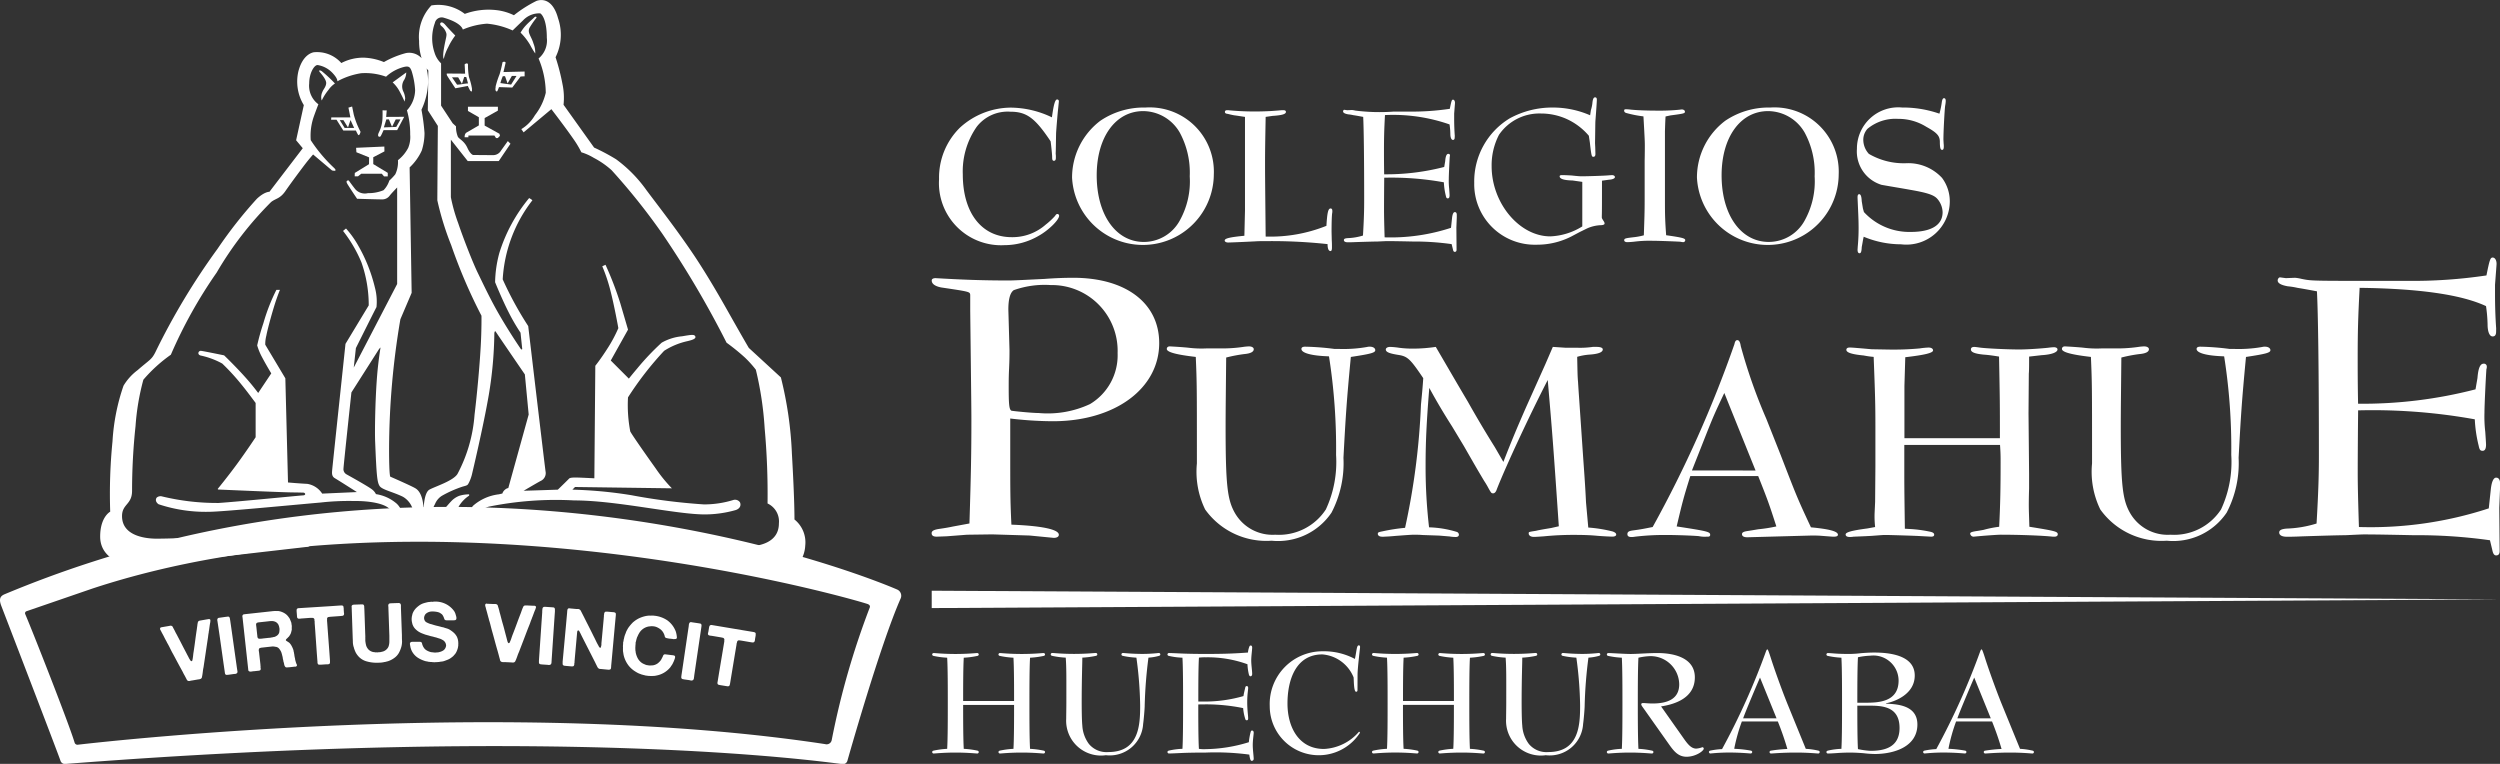
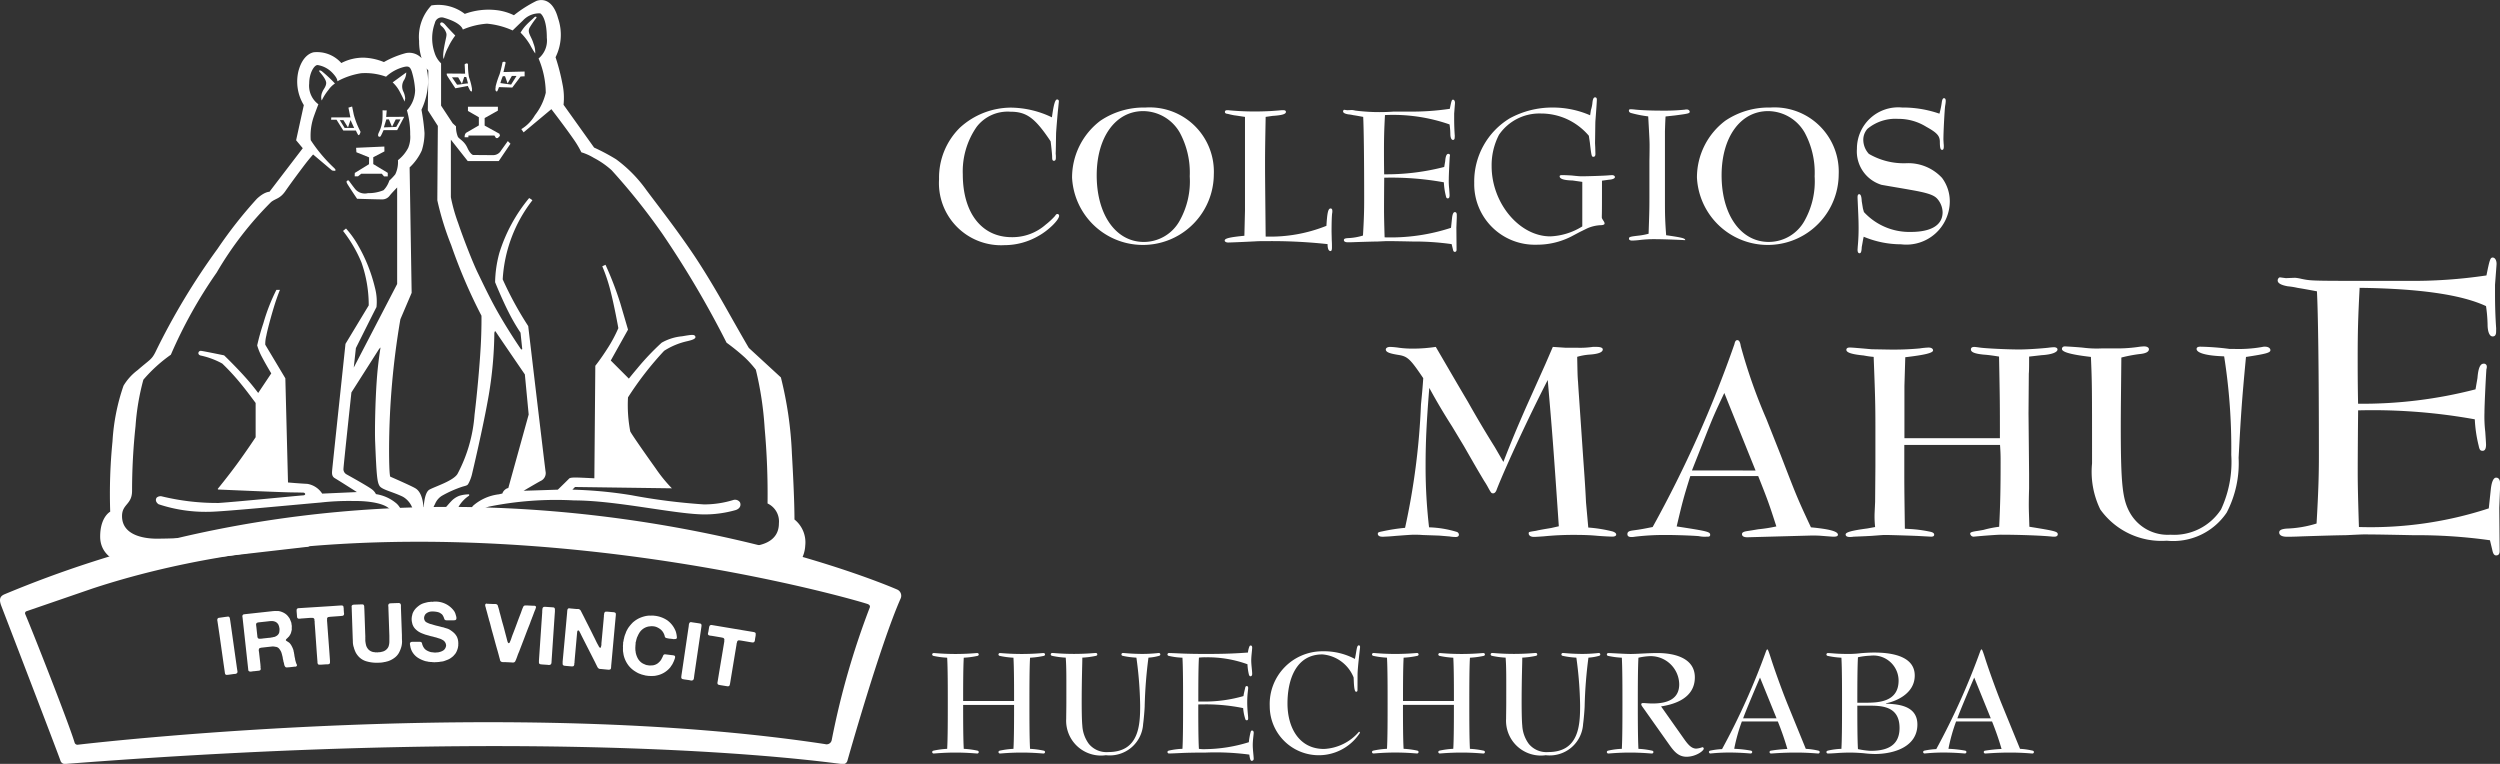
<svg xmlns="http://www.w3.org/2000/svg" id="Capa_1" data-name="Capa 1" viewBox="0 0 144 44">
  <rect x="0" y="0" width="144" height="44" fill="#333333" stroke="none" />
  <defs>
    <style>.cls-1,.cls-2{fill:#fff;}.cls-2{fill-rule:evenodd;}</style>
  </defs>
  <title>Huechuraba_blanco</title>
  <path class="cls-1" d="M60.516,8.14c-.9-1.351-1.385-1.706-2.325-1.706a2.248,2.248,0,0,0-1.934.871,4.486,4.486,0,0,0-.8,2.737c0,2.222,1.088,3.619,2.816,3.619a2.89,2.89,0,0,0,1.957-.721,4.128,4.128,0,0,0,.539-.5c.057-.091.091-.114.137-.114a.1.1,0,0,1,.1.1c0,.241-.619.848-1.179,1.157a3.907,3.907,0,0,1-1.97.538,3.578,3.578,0,0,1-3.767-3.8,4.037,4.037,0,0,1,1.2-2.966,4.381,4.381,0,0,1,2.955-1.156,5.576,5.576,0,0,1,2.346.56c.1-.744.184-1.031.3-1.031a.1.1,0,0,1,.1.1c0,.023,0,.023-.046.47-.024.194-.115,1.3-.115,1.4-.011.561-.011.939-.023,1.146l.011.126V9.09c0,.115-.034.172-.114.172s-.1-.068-.1-.206c0-.114-.023-.355-.057-.663Z" />
  <path class="cls-1" d="M69.916,10.041a4.085,4.085,0,0,1-8.165.184A4.1,4.1,0,0,1,63.388,6.95a4.475,4.475,0,0,1,2.588-.756A3.7,3.7,0,0,1,69.916,10.041ZM63.17,10.1c0,2.278,1.111,3.836,2.715,3.836A2.359,2.359,0,0,0,67.956,12.7a4.64,4.64,0,0,0,.573-2.542,4.849,4.849,0,0,0-.573-2.519A2.449,2.449,0,0,0,65.85,6.4C64.259,6.4,63.17,7.9,63.17,10.1Z" />
  <path class="cls-1" d="M71.711,6.733c-.241-.034-.446-.07-.629-.092-.115-.022-.228-.046-.355-.08-.127-.011-.172-.046-.172-.114s.046-.1.137-.1a.669.669,0,0,1,.138.01,16.147,16.147,0,0,0,2.222.046c.069,0,.411-.022.778-.056h.091c.1,0,.148.034.148.1,0,.126-.228.194-.767.228l-.4.058c-.023,1.293-.035,1.877-.035,2.667,0,.641,0,.641.035,4.226a8.669,8.669,0,0,0,3.5-.618c.046-.767.1-1,.241-1,.068,0,.1.047.1.15a.554.554,0,0,1-.011.125c-.023.161-.034.585-.034,1.043,0,.046,0,.046.011.5.011.194.011.194.011.435,0,.127-.023.2-.08.2-.114,0-.172-.137-.172-.4a29.9,29.9,0,0,0-3.515-.172c-.275,0-.458,0-.63.012-.87.045-1.511.068-1.58.068-.114,0-.2-.047-.2-.115,0-.126.309-.194,1.133-.274l.035-1.455V8.6Z" />
  <path class="cls-1" d="M83.79,7.923c0,.091-.035.137-.1.137-.091,0-.15-.137-.15-.355a4.106,4.106,0,0,0-.046-.538,9.857,9.857,0,0,0-3.72-.539c-.046.882-.057,1.26-.057,2.107,0,.264,0,.734.011,1.305a13.309,13.309,0,0,0,3.458-.423l.057-.332c.023-.3.081-.423.184-.423a.083.083,0,0,1,.09.091.187.187,0,0,1-.01.069c-.012.127-.057,1.043-.057,1.283a4.084,4.084,0,0,0,.022.56c.012.172.023.345.023.379,0,.126-.033.183-.1.183s-.091-.034-.115-.148a3.991,3.991,0,0,1-.114-.778,16.964,16.964,0,0,0-3.435-.265c-.011,1.157-.011,1.775-.011,1.844,0,.366.011.847.034,1.591a11.154,11.154,0,0,0,3.824-.549l.057-.538c.023-.241.08-.367.161-.367s.114.058.114.161v.148l-.023.584.011,1.271c0,.08-.034.126-.1.126s-.091-.046-.114-.161l-.07-.285a15.46,15.46,0,0,0-2.245-.15c-1.075-.023-1.3-.023-1.465-.023-.057,0-.057,0-.55.023-.137,0-.572.011-1.282.034-.229.011-.4.011-.435.011-.149,0-.229-.046-.229-.126s.069-.1.217-.114a3.314,3.314,0,0,0,.882-.149c.058-.962.069-1.477.069-1.992,0-2.519-.023-4.179-.056-4.842-.185-.034-.367-.07-.573-.1a2.156,2.156,0,0,0-.286-.046c-.2-.034-.3-.091-.3-.171,0-.047.034-.092.068-.092l.171.024.276-.012a1.529,1.529,0,0,1,.194.034,11.1,11.1,0,0,0,2.2.058h.892a14.967,14.967,0,0,0,2.347-.16c.091-.459.114-.527.183-.527s.115.08.115.183c0,.023,0,.023-.047.619v.275c0,.355.012.686.035,1.007Z" />
  <path class="cls-1" d="M91.517,7.819a3.664,3.664,0,0,0-1.293-.972,3.608,3.608,0,0,0-1.455-.309,2.82,2.82,0,0,0-2.427,1.226,3.811,3.811,0,0,0-.424,1.809c0,2.129,1.6,4.042,3.379,4.042a3.754,3.754,0,0,0,1.843-.574V10.476l-.56-.08c-.493-.011-.745-.091-.745-.241q0-.069.137-.069c.127,0,.39.012.561.023.3.034.5.046.539.046.366,0,1.42-.034,1.592-.056l.183-.012c.1,0,.172.046.172.114s-.115.138-.345.15l-.4.057c0,1.088,0,1.763-.01,2.038V12.5c0,.069,0,.069.137.286a.3.3,0,0,1,.023.091c0,.046-.058.08-.172.092a2.131,2.131,0,0,0-.824.183L91,13.361l-.5.265a4.341,4.341,0,0,1-2,.469,3.486,3.486,0,0,1-3.584-3.561,4.249,4.249,0,0,1,2.05-3.721,5.107,5.107,0,0,1,2.473-.619,5.378,5.378,0,0,1,2.152.446l.046-.3a2.158,2.158,0,0,0,.081-.367c.023-.262.068-.366.16-.366.068,0,.1.047.1.127,0,.114-.035.629-.081,1.213-.01.126-.01.561-.023,1.294l.012.251.01.379c0,.1-.034.16-.114.16-.1,0-.114-.011-.206-.824Z" />
-   <path class="cls-1" d="M95.936,6.709c-.023.379-.023.527-.035.848v4c0,.9.012,1.179.069,1.992.962.136,1.1.183,1.1.285a.117.117,0,0,1-.126.114,1.009,1.009,0,0,1-.148-.023c-.1-.011-1.237-.057-1.65-.057a6.856,6.856,0,0,0-.961.046,4.254,4.254,0,0,1-.459.034c-.1,0-.171-.045-.171-.1,0-.114.034-.126.63-.194a3.808,3.808,0,0,0,.5-.1c.034-1.02.047-1.3.047-2.061V9.251c.01-.423.01-.791.01-.847,0-.2,0-.31-.079-1.7a6.815,6.815,0,0,1-.986-.194c-.08-.023-.126-.069-.126-.137s.034-.08.115-.08a2.6,2.6,0,0,1,.274.022c.332.034.893.058,1.557.058a11.183,11.183,0,0,0,1.283-.058.36.36,0,0,1,.1-.011c.091,0,.172.057.172.126,0,.1-.047.115-.836.218Z" />
+   <path class="cls-1" d="M95.936,6.709c-.023.379-.023.527-.035.848v4c0,.9.012,1.179.069,1.992.962.136,1.1.183,1.1.285c-.1-.011-1.237-.057-1.65-.057a6.856,6.856,0,0,0-.961.046,4.254,4.254,0,0,1-.459.034c-.1,0-.171-.045-.171-.1,0-.114.034-.126.63-.194a3.808,3.808,0,0,0,.5-.1c.034-1.02.047-1.3.047-2.061V9.251c.01-.423.01-.791.01-.847,0-.2,0-.31-.079-1.7a6.815,6.815,0,0,1-.986-.194c-.08-.023-.126-.069-.126-.137s.034-.08.115-.08a2.6,2.6,0,0,1,.274.022c.332.034.893.058,1.557.058a11.183,11.183,0,0,0,1.283-.058.36.36,0,0,1,.1-.011c.091,0,.172.057.172.126,0,.1-.047.115-.836.218Z" />
  <path class="cls-1" d="M105.909,10.041a4.085,4.085,0,0,1-8.165.184A4.093,4.093,0,0,1,99.382,6.95a4.475,4.475,0,0,1,2.588-.756A3.7,3.7,0,0,1,105.909,10.041Zm-6.745.058c0,2.278,1.11,3.836,2.715,3.836A2.359,2.359,0,0,0,103.95,12.7a4.64,4.64,0,0,0,.573-2.542,4.849,4.849,0,0,0-.573-2.519A2.448,2.448,0,0,0,101.843,6.4C100.252,6.4,99.164,7.9,99.164,10.1Z" />
  <path class="cls-1" d="M111.953,8.267a1.171,1.171,0,0,1,.01.172c0,.137-.033.194-.091.194-.1,0-.137-.1-.137-.493-.011-.321-.172-.5-.778-.835a3.021,3.021,0,0,0-1.615-.458,2.524,2.524,0,0,0-1.775.572.944.944,0,0,0-.241.654,1.207,1.207,0,0,0,.321.79,3.981,3.981,0,0,0,2.188.537,2.649,2.649,0,0,1,2.027.848,2.265,2.265,0,0,1,.446,1.374,2.5,2.5,0,0,1-2.806,2.45,5.6,5.6,0,0,1-2.152-.436c-.023.092-.046.207-.068.345l-.046.251c-.011.264-.046.355-.127.355s-.114-.08-.114-.206l.012-.184a11.235,11.235,0,0,0,.046-1.283c0-.228-.023-.744-.058-1.51v-.058c0-.1.035-.161.092-.161.09,0,.137.127.148.4l.069.423.058.206a3.559,3.559,0,0,0,2.7,1.145c1.19,0,1.832-.4,1.832-1.133a1.218,1.218,0,0,0-.309-.778c-.194-.217-.56-.343-1.557-.515-.378-.07-.938-.16-1.649-.286a2.007,2.007,0,0,1-1.42-2.072,2.378,2.378,0,0,1,2.6-2.382,6.4,6.4,0,0,1,2.152.355,4.692,4.692,0,0,0,.137-.664c.023-.148.058-.228.127-.228s.1.057.1.16a1.752,1.752,0,0,1-.034.275c-.034.252-.1,1.477-.1,1.946Z" />
-   <path class="cls-1" d="M55.84,30.152c.09-2.866.112-4.166.112-5.846,0-.627,0-.627-.067-6.384v-.939c-.023-.18-.023-.18-1.679-.427-.336-.067-.539-.2-.539-.4,0-.09.09-.135.224-.135,1.523.09,2.732.135,4.21.135.314,0,1.1-.045,2.061-.09C60.79,16.019,61.349,16,61.82,16c3.024,0,4.95,1.455,4.95,3.763,0,2.62-2.554,4.5-6.116,4.5a21.132,21.132,0,0,1-2.464-.157v1.657c0,2.6,0,3.069.067,4.457,1.725.067,2.732.269,2.732.582,0,.112-.112.179-.292.179l-1.388-.135-2.15-.066L55.7,30.8l-1.164.09-.582.022c-.2,0-.292-.067-.292-.2s.134-.2.425-.246c.314-.045.582-.09.785-.135Zm2.307-9.989c0,.224,0,.56-.023,1.052-.023.448-.023.763-.023,1.053,0,1.008.023,1.321.158,1.388.089.023,1.187.134,1.567.134a5.757,5.757,0,0,0,2.958-.515,3.272,3.272,0,0,0,1.59-2.935,3.787,3.787,0,0,0-3.852-3.92,5.325,5.325,0,0,0-2.128.292c-.2.135-.313.493-.313,1.12Z" />
-   <path class="cls-1" d="M70.593,20.067a8.239,8.239,0,0,0,1-.082,2.944,2.944,0,0,1,.345-.033c.164,0,.278.065.278.164,0,.147-.181.246-.541.278a8.392,8.392,0,0,0-1.047.2c-.017,1.734-.033,3.14-.033,3.959,0,3.4.1,4.236.541,5.005A2.5,2.5,0,0,0,73.458,30.8a3.227,3.227,0,0,0,2.912-1.457,6.476,6.476,0,0,0,.588-3.14,34.024,34.024,0,0,0-.408-5.676l-.328-.018c-.786-.049-1.26-.2-1.26-.409,0-.082.065-.131.213-.131a15.12,15.12,0,0,1,1.7.131h.278a7.842,7.842,0,0,0,1.588-.114.545.545,0,0,1,.164-.017c.18,0,.31.082.31.2,0,.146-.229.213-1.407.391-.246,2.586-.295,3.387-.425,5.809a6.165,6.165,0,0,1-.687,3.157,3.716,3.716,0,0,1-3.453,1.619,4.331,4.331,0,0,1-3.827-1.8,4.962,4.962,0,0,1-.475-2.649v-.377c0-3.976,0-4.254-.064-5.76-1.129-.13-1.67-.277-1.67-.458,0-.1.082-.163.213-.147.606.033.965.065,1.1.083a6.123,6.123,0,0,0,.966.032h1.111Z" />
  <path class="cls-1" d="M79.607,30.914c-.147,0-.245-.065-.245-.164,0-.081.032-.1.278-.147a10.615,10.615,0,0,1,1.292-.2,40.582,40.582,0,0,0,.916-7.1c.05-.508.1-1.015.131-1.521-.753-1.114-.9-1.26-1.457-1.343-.506-.081-.7-.163-.7-.31,0-.082.1-.147.246-.147a4.321,4.321,0,0,1,.523.05,5.922,5.922,0,0,0,.8.049,9.067,9.067,0,0,0,1.31-.1c.622,1.064,1.227,2.111,1.848,3.158.507.9,1.03,1.783,1.554,2.618l.492.85c.442-1.146.8-2,1.324-3.19l1.1-2.454.424-.982.753.05h.7a5.08,5.08,0,0,0,.851-.05h.212c.229,0,.361.05.361.147,0,.163-.263.262-.737.295a3.38,3.38,0,0,0-.737.13c.017.8.017,1.1.05,1.457.016.294.033.506.295,4.352.081,1.128.131,1.848.163,2.568l.131,1.456a8.194,8.194,0,0,1,1.408.228c.131.05.2.1.2.181,0,.065-.082.114-.213.114-.114,0-.506-.016-.9-.049-.342-.033-.769-.05-1.276-.05a17.187,17.187,0,0,0-1.783.083c-.228.016-.442.032-.573.032-.18,0-.295-.082-.295-.2,0-.082,0-.082.295-.132a1.629,1.629,0,0,0,.246-.048c.262-.05.262-.05.752-.132l.442-.1c-.328-4.809-.377-5.382-.638-8.425-.982,1.9-2.389,4.908-2.929,6.282-.049.164-.131.246-.213.246-.1,0-.114-.017-.262-.278a4.913,4.913,0,0,0-.262-.442c-.409-.687-.409-.687-1.162-2l-.67-1.113c-.459-.719-.9-1.455-1.325-2.241-.164,2.045-.213,3.158-.213,4.532a30.093,30.093,0,0,0,.2,3.5,6.006,6.006,0,0,1,1.587.261.172.172,0,0,1,.131.163c0,.083-.064.132-.179.132A1.909,1.909,0,0,1,83.5,30.9l-.606-.05-.948-.033c-.2-.016-.327-.016-.458-.016-.2,0-.2,0-1.08.065-.376.033-.376.033-.719.049Z" />
  <path class="cls-1" d="M102.558,26.186c.917,2.372.95,2.471,1.752,4.188,1.047.1,1.554.228,1.554.425,0,.082-.082.114-.245.114-.065,0-.065,0-.7-.049-.2-.017-.36-.017-.588-.017l-3.682.1c-.213,0-.31-.065-.31-.181,0-.1.1-.147.327-.18.213-.032.409-.065.606-.1a8.66,8.66,0,0,0,1.046-.164c-.425-1.325-.506-1.538-1.046-2.9h-3.91c-.41,1.309-.459,1.521-.786,2.9,1.815.278,1.93.311,1.93.491,0,.066-.049.1-.131.1h-.082a1.641,1.641,0,0,1-.442-.032c-.195-.017-.751-.05-1.684-.066H95.95a14.082,14.082,0,0,0-1.784.1,1,1,0,0,1-.2.017c-.147,0-.228-.049-.228-.164,0-.131.081-.18.295-.212.506-.066.654-.1,1.16-.2a67.932,67.932,0,0,0,4.711-10.535c.033-.164.083-.229.164-.229.1,0,.164.1.2.344a30.9,30.9,0,0,0,1.472,4.188Zm-1.438.915-1.8-4.466c-.524,1.112-.588,1.243-1,2.274L97.455,27.1Z" />
  <path class="cls-1" d="M108.007,30.357a5.745,5.745,0,0,1-.033-.687c0-.082.017-.377.033-.769l.016-2.029V24.567c0-1.278-.016-1.817-.1-4.01a4.956,4.956,0,0,1-.573-.081c-.67-.065-1-.164-1-.327,0-.082.065-.132.2-.132.114,0,.506.033,1.26.1l.949.017a16.479,16.479,0,0,0,1.816-.065,4.35,4.35,0,0,1,.508-.05c.163,0,.261.066.261.164,0,.147-.474.262-1.6.393l-.049,1.652v3.011h5.5c0-1.915,0-2.143-.05-4.7-.506-.082-.7-.1-.9-.114-.475-.049-.72-.132-.72-.295,0-.1.065-.147.2-.147.049,0,.164.017.278.032.278.05,1.6.115,2.307.115.442,0,1.194-.049,1.669-.1A3.2,3.2,0,0,1,118.3,20c.131,0,.212.049.212.131,0,.163-.343.295-.915.327l-.72.082c0,.458,0,.818-.017.982l-.017,2.29.033,3.485v.851c-.017.491-.017.883-.017.949,0,.311.017.655.033,1.244,1.521.245,1.635.277,1.635.441,0,.082-.082.131-.181.131h-.1c-.6-.065-1.963-.114-3.009-.114-.132,0-.9.049-1.555.114a.2.2,0,0,1-.2-.179c0-.082.147-.115.492-.164l.278-.049a6.018,6.018,0,0,1,.9-.179c.066-1.278.083-2.308.083-3.7,0-.327,0-.54-.033-1.014h-5.514v1.685c0,1.015.016,1.816.032,3.141l.278.016a7.521,7.521,0,0,1,1.211.164c.131.033.2.082.2.164s-.065.114-.18.114l-.6-.032c-.2-.017-1.8-.066-2.03-.066-.114,0-.114,0-.768.05-.295.017-.295.017-1.064.049a1.248,1.248,0,0,1-.213.017c-.164,0-.245-.049-.245-.147,0-.131.376-.228,1.243-.343Z" />
  <path class="cls-1" d="M122.155,20.067a8.255,8.255,0,0,0,1-.082,2.921,2.921,0,0,1,.345-.033c.163,0,.278.065.278.164,0,.147-.181.246-.541.278a8.384,8.384,0,0,0-1.047.2c-.017,1.734-.033,3.14-.033,3.959,0,3.4.1,4.236.54,5.005A2.5,2.5,0,0,0,125.02,30.8a3.228,3.228,0,0,0,2.912-1.457,6.476,6.476,0,0,0,.589-3.14,33.891,33.891,0,0,0-.41-5.676l-.327-.018c-.786-.049-1.26-.2-1.26-.409,0-.082.065-.131.212-.131a15.116,15.116,0,0,1,1.7.131h.278a7.842,7.842,0,0,0,1.588-.114.542.542,0,0,1,.163-.017c.18,0,.31.082.31.2,0,.146-.228.213-1.406.391-.246,2.586-.295,3.387-.425,5.809a6.166,6.166,0,0,1-.687,3.157,3.717,3.717,0,0,1-3.453,1.619,4.33,4.33,0,0,1-3.827-1.8,4.952,4.952,0,0,1-.475-2.649v-.377c0-3.976,0-4.254-.065-5.76-1.128-.13-1.669-.277-1.669-.458,0-.1.082-.163.213-.147.606.033.965.065,1.1.083a6.115,6.115,0,0,0,.965.032h1.112Z" />
  <path class="cls-1" d="M143.776,19.109c0,.18-.066.27-.2.27-.179,0-.291-.27-.291-.694a8.412,8.412,0,0,0-.09-1.053c-1.388-.649-3.763-1.008-7.28-1.053-.089,1.726-.112,2.465-.112,4.122,0,.515,0,1.434.023,2.554a25.975,25.975,0,0,0,6.764-.829l.112-.65c.046-.582.158-.828.359-.828a.164.164,0,0,1,.179.179.345.345,0,0,1-.022.135c-.023.246-.113,2.038-.113,2.508a7.484,7.484,0,0,0,.046,1.1c.023.335.045.671.045.739,0,.246-.067.358-.2.358s-.179-.066-.224-.292a7.787,7.787,0,0,1-.224-1.522,33.114,33.114,0,0,0-6.72-.516c-.023,2.263-.023,3.472-.023,3.606,0,.717.023,1.657.069,3.113a21.862,21.862,0,0,0,7.48-1.074l.112-1.053c.045-.47.157-.717.313-.717.135,0,.224.112.224.313v.292l-.045,1.142.022,2.487c0,.157-.066.246-.2.246-.112,0-.179-.089-.224-.313l-.134-.56a29.894,29.894,0,0,0-4.391-.291c-2.1-.045-2.553-.045-2.866-.045-.112,0-.112,0-1.075.045-.269,0-1.12.022-2.509.067-.447.022-.783.022-.851.022-.291,0-.448-.089-.448-.246,0-.135.135-.2.427-.224a6.52,6.52,0,0,0,1.725-.292c.111-1.881.134-2.889.134-3.9,0-4.928-.045-8.177-.112-9.475-.358-.067-.716-.135-1.12-.2a4.288,4.288,0,0,0-.559-.089c-.381-.067-.583-.178-.583-.335,0-.09.067-.18.135-.18l.335.045L132.2,16a2.634,2.634,0,0,1,.38.066c.56.112.56.112,4.3.112h1.748a28.879,28.879,0,0,0,4.592-.313c.179-.9.223-1.03.358-1.03s.224.157.224.358c0,.046,0,.046-.089,1.21v.538c0,.694.022,1.344.066,1.971Z" />
-   <polygon class="cls-1" points="53.667 34.025 144 34.525 53.667 35.025 53.667 34.025" />
  <path class="cls-1" d="M58.411,40.378c0-.729,0-1.891-.036-2.494a4.851,4.851,0,0,1-.8-.107c-.027-.01-.063-.036-.063-.072a.085.085,0,0,1,.09-.09c.063,0,.549.054,1.251.054s1.179-.054,1.251-.054a.085.085,0,0,1,.09.09c0,.036-.036.063-.063.072a4.851,4.851,0,0,1-.8.107c-.036.6-.036,1.792-.036,2.62s0,2.025.036,2.629a4.851,4.851,0,0,1,.8.107c.027.01.063.036.063.072a.085.085,0,0,1-.09.09c-.072,0-.549-.054-1.251-.054s-1.188.054-1.251.054a.085.085,0,0,1-.09-.09c0-.036.036-.062.063-.072a4.851,4.851,0,0,1,.8-.107c.036-.6.036-1.8.036-2.53H55.477c0,.729,0,1.927.036,2.53a4.837,4.837,0,0,1,.8.107.088.088,0,0,1,.063.072.085.085,0,0,1-.09.09c-.063,0-.549-.054-1.251-.054s-1.179.054-1.251.054a.085.085,0,0,1-.09-.09c0-.036.036-.062.063-.072a4.844,4.844,0,0,1,.8-.107c.036-.6.036-1.8.036-2.629s0-2.017-.036-2.62a4.844,4.844,0,0,1-.8-.107c-.027-.01-.063-.036-.063-.072a.085.085,0,0,1,.09-.09c.072,0,.549.054,1.251.054s1.188-.054,1.251-.054a.085.085,0,0,1,.09.09.088.088,0,0,1-.063.072,4.837,4.837,0,0,1-.8.107c-.036.6-.036,1.765-.036,2.494Z" />
  <path class="cls-1" d="M63.7,43.5a2.007,2.007,0,0,1-2.287-2.1c0-.2.009-.631.009-.9,0-1.413.009-2.035-.036-2.62a4.844,4.844,0,0,1-.8-.107c-.027-.01-.063-.036-.063-.072a.085.085,0,0,1,.09-.09c.072,0,.549.054,1.251.054s1.188-.054,1.251-.054a.085.085,0,0,1,.09.09.088.088,0,0,1-.063.072,4.837,4.837,0,0,1-.8.107c0,.189-.009.433-.018.909-.009.369-.045,2.377.018,3.007a1.954,1.954,0,0,0,.378,1.054,1.314,1.314,0,0,0,1.125.468c1.783,0,1.828-1.593,1.828-2.691a22.063,22.063,0,0,0-.216-2.746,4.837,4.837,0,0,1-.8-.107.088.088,0,0,1-.063-.072.085.085,0,0,1,.09-.09c.063,0,.513.054,1.161.054a8.7,8.7,0,0,0,.9-.054.085.085,0,0,1,.09.09c0,.036-.036.063-.063.072a3.017,3.017,0,0,1-.621.107,26.051,26.051,0,0,0-.216,2.746c0,.216-.063.892-.09,1.071A1.926,1.926,0,0,1,63.7,43.5Z" />
  <path class="cls-1" d="M69.021,40.576c0,.8,0,1.962.036,2.557a1.939,1.939,0,0,0,.4.018,8.7,8.7,0,0,0,2.476-.4,3.7,3.7,0,0,1,.108-.6c.009-.027.027-.072.072-.072.072,0,.1.054.1.126,0,.1-.054.414-.054.711,0,.271.054.657.054.784a.114.114,0,0,1-.108.126c-.045,0-.072-.036-.09-.091a1.419,1.419,0,0,1-.054-.27,14.691,14.691,0,0,0-2.5-.117c-.594,0-1.089.009-1.458.027s-.6.026-.667.026a.085.085,0,0,1-.09-.09c0-.036.036-.062.063-.072a4.059,4.059,0,0,1,.8-.107c.036-.6.036-1.8.036-2.629s0-2.017-.036-2.62a4.059,4.059,0,0,1-.8-.107c-.027-.01-.063-.036-.063-.072a.085.085,0,0,1,.09-.09c.063,0,.3.009.667.026s.864.027,1.458.027c1.215,0,1.818-.036,2.421-.081a1.282,1.282,0,0,1,.081-.342c.018-.036.027-.063.081-.063s.081.054.081.117c0,.126-.054.5-.054.738,0,.261.054.6.054.783,0,.081-.036.135-.1.135-.045,0-.072-.045-.09-.107a3.047,3.047,0,0,1-.081-.586,6.714,6.714,0,0,0-2.395-.4,2.86,2.86,0,0,0-.4.018c-.036.567-.036,1.692-.036,2.53h.432a8.028,8.028,0,0,0,2.169-.315c.018-.144.063-.315.108-.513a.083.083,0,0,1,.081-.063c.063,0,.081.054.081.108,0,.107-.054.387-.054.81,0,.469.054.774.054.945,0,.055-.018.108-.081.108a.083.083,0,0,1-.081-.063,2.69,2.69,0,0,1-.126-.639,10.7,10.7,0,0,0-2.151-.216Z" />
  <path class="cls-1" d="M78.192,39.7c0,.081,0,.145-.081.145-.135,0-.126-.63-.144-.828a2.119,2.119,0,0,0-1.8-1.323c-1.521,0-2.008,1.458-2.008,2.826,0,1.4.676,2.62,2.1,2.62a2.829,2.829,0,0,0,2.017-.99c.036,0,.055.018.055.063a2.824,2.824,0,0,1-5.194-1.539,3.035,3.035,0,0,1,3.033-3.16,3.8,3.8,0,0,1,1.873.441c.107-.522.1-.783.225-.783.063,0,.072.054.072.1,0,.063-.145,1.2-.145,1.594Z" />
  <path class="cls-1" d="M83.746,40.378c0-.729,0-1.891-.036-2.494a4.843,4.843,0,0,1-.8-.107c-.026-.01-.062-.036-.062-.072a.085.085,0,0,1,.09-.09c.063,0,.549.054,1.251.054s1.18-.054,1.252-.054a.085.085,0,0,1,.09.09c0,.036-.036.063-.063.072a4.832,4.832,0,0,1-.8.107c-.036.6-.036,1.792-.036,2.62s0,2.025.036,2.629a4.832,4.832,0,0,1,.8.107c.027.01.063.036.063.072a.085.085,0,0,1-.09.09c-.072,0-.55-.054-1.252-.054S83,43.4,82.936,43.4a.085.085,0,0,1-.09-.09c0-.036.036-.062.063-.072a4.843,4.843,0,0,1,.8-.107c.036-.6.036-1.8.036-2.53H80.811c0,.729,0,1.927.036,2.53a4.856,4.856,0,0,1,.8.107c.026.01.063.036.063.072a.085.085,0,0,1-.09.09c-.063,0-.549-.054-1.251-.054s-1.18.054-1.252.054a.085.085,0,0,1-.09-.09c0-.036.036-.062.063-.072a4.856,4.856,0,0,1,.8-.107c.036-.6.036-1.8.036-2.629s0-2.017-.036-2.62a4.856,4.856,0,0,1-.8-.107c-.026-.01-.062-.036-.062-.072a.085.085,0,0,1,.09-.09c.072,0,.549.054,1.252.054s1.188-.054,1.251-.054a.085.085,0,0,1,.09.09c0,.036-.036.063-.062.072a4.856,4.856,0,0,1-.8.107c-.036.6-.036,1.765-.036,2.494Z" />
  <path class="cls-1" d="M89.037,43.5a2.006,2.006,0,0,1-2.286-2.1c0-.2.009-.631.009-.9,0-1.413.009-2.035-.036-2.62a4.856,4.856,0,0,1-.8-.107c-.026-.01-.062-.036-.062-.072a.085.085,0,0,1,.09-.09c.072,0,.549.054,1.252.054s1.188-.054,1.251-.054a.085.085,0,0,1,.09.09c0,.036-.036.063-.062.072a4.856,4.856,0,0,1-.8.107c0,.189-.009.433-.018.909-.01.369-.045,2.377.018,3.007a1.957,1.957,0,0,0,.378,1.054,1.316,1.316,0,0,0,1.126.468c1.782,0,1.827-1.593,1.827-2.691a21.968,21.968,0,0,0-.216-2.746,4.856,4.856,0,0,1-.8-.107c-.026-.01-.062-.036-.062-.072a.085.085,0,0,1,.09-.09c.063,0,.513.054,1.161.054a8.71,8.71,0,0,0,.9-.054.085.085,0,0,1,.09.09c0,.036-.036.063-.062.072a3.028,3.028,0,0,1-.621.107,25.739,25.739,0,0,0-.217,2.746c0,.216-.062.892-.09,1.071A1.925,1.925,0,0,1,89.037,43.5Z" />
  <path class="cls-1" d="M94.688,40.828c-.09-.126-.152-.2-.152-.262,0-.045.036-.071.117-.071s.306.026.53.026c.855,0,1.54-.252,1.54-1.107a1.648,1.648,0,0,0-1.692-1.62,3.614,3.614,0,0,0-.657.09c-.036.631-.036,1.854-.036,2.62,0,.747,0,1.989.036,2.629a4.727,4.727,0,0,1,.8.107c.027.01.063.036.063.072a.085.085,0,0,1-.09.09c-.072,0-.586-.054-1.252-.054-.7,0-1.179.054-1.251.054a.085.085,0,0,1-.09-.09.087.087,0,0,1,.063-.072,4.059,4.059,0,0,1,.8-.107c.035-.6.035-1.8.035-2.629s0-2.017-.035-2.62a4.843,4.843,0,0,1-.8-.107.087.087,0,0,1-.062-.072.085.085,0,0,1,.09-.09c.171,0,.945.054,1.278.054.369,0,1.018-.054,1.539-.054,1.018,0,2.161.3,2.161,1.4,0,1.206-1.18,1.557-1.945,1.674l1.233,1.747c.253.359.469.684.793.684a1.219,1.219,0,0,0,.351-.081.081.081,0,0,1,.081.081c0,.136-.468.469-.99.469-.5,0-.756-.352-1.053-.774Z" />
  <path class="cls-1" d="M104.014,43.133a4.19,4.19,0,0,1,.738.107c.027.01.063.036.063.072a.085.085,0,0,1-.09.09c-.063,0-.55-.054-1.278-.054-.811,0-1.342.054-1.432.054a.085.085,0,0,1-.09-.09.087.087,0,0,1,.063-.072,8.535,8.535,0,0,1,.964-.1,16.613,16.613,0,0,0-.55-1.585h-2.07a10.051,10.051,0,0,0-.441,1.576,6.866,6.866,0,0,1,.973.107c.026.01.063.036.063.072a.085.085,0,0,1-.09.09c-.062,0-.549-.054-1.242-.054-.6,0-1.035.054-1.071.054a.085.085,0,0,1-.09-.09c0-.036.036-.062.063-.072a4.318,4.318,0,0,1,.693-.09,40.318,40.318,0,0,0,2.53-5.627c.026-.062.045-.116.081-.116s.09.162.2.5c.136.441.612,1.8.981,2.7Zm-1.684-1.756-.954-2.35c-.2.459-.819,1.918-.972,2.35Z" />
  <path class="cls-1" d="M107.991,43.43a5.956,5.956,0,0,1-.648-.045c-.243-.019-.5-.036-.8-.036-.217,0-.486.009-.729.027s-.441.026-.522.026a.085.085,0,0,1-.09-.09c0-.036.036-.054.063-.072a4.059,4.059,0,0,1,.8-.107c.036-.6.036-1.8.036-2.629s0-2.017-.036-2.62a4.846,4.846,0,0,1-.8-.107c-.027-.01-.063-.036-.063-.072a.085.085,0,0,1,.09-.09c.036,0,.172.009.388.026s.513.027.864.027a6.122,6.122,0,0,0,.648-.045c.242-.019.5-.036.756-.036.846,0,2.341.135,2.341,1.323,0,1.1-1.188,1.513-1.657,1.6v.019c.576.035,1.81.054,1.81,1.206C110.439,43.016,109.09,43.43,107.991,43.43Zm-.594-2.953c.72,0,1.962,0,1.962-1.278a1.451,1.451,0,0,0-1.62-1.432,4.13,4.13,0,0,0-.721.091c-.036.63-.036,1.863-.036,2.619Zm-.415.171c0,.712,0,1.909.036,2.5a4.625,4.625,0,0,0,.721.1c.711,0,1.675-.145,1.675-1.314,0-1.288-1.062-1.288-1.828-1.288Z" />
  <path class="cls-1" d="M116.353,43.133a4.19,4.19,0,0,1,.738.107c.027.01.063.036.063.072a.085.085,0,0,1-.09.09c-.063,0-.55-.054-1.278-.054-.811,0-1.342.054-1.432.054a.085.085,0,0,1-.09-.09.087.087,0,0,1,.063-.072,8.542,8.542,0,0,1,.963-.1,16.34,16.34,0,0,0-.549-1.585h-2.07a10.051,10.051,0,0,0-.441,1.576,6.866,6.866,0,0,1,.973.107c.026.01.063.036.063.072a.085.085,0,0,1-.09.09c-.062,0-.549-.054-1.242-.054-.6,0-1.035.054-1.071.054a.085.085,0,0,1-.09-.09c0-.036.036-.062.063-.072a4.318,4.318,0,0,1,.693-.09,40.318,40.318,0,0,0,2.53-5.627c.026-.062.045-.116.08-.116s.091.162.2.5c.136.441.612,1.8.981,2.7Zm-1.684-1.756-.954-2.35c-.2.459-.819,1.918-.972,2.35Z" />
  <path class="cls-1" d="M25.384,1.311c.053-.043.146-.024.283.141s.557.595.557.595a3.618,3.618,0,0,0-.405.669,2.708,2.708,0,0,0-.257.676s-.088-.061.017-.651.182-.71.112-.876a.816.816,0,0,0-.254-.355C25.34,1.434,25.334,1.352,25.384,1.311Z" />
  <path class="cls-1" d="M29.984,1.88a3.524,3.524,0,0,1,.546.7,4.475,4.475,0,0,0,.3.5,1.387,1.387,0,0,0-.1-.567c-.13-.452-.4-.648-.2-.96a4.769,4.769,0,0,1,.356-.51c.053-.055-.022-.137-.125-.028-.06.063-.317.276-.518.5A2.419,2.419,0,0,0,29.984,1.88Z" />
  <path class="cls-1" d="M18.544,5.766a2.947,2.947,0,0,1,.375-.586,1.4,1.4,0,0,1,.374-.371,7.672,7.672,0,0,0-.766-.715c-.171-.094-.162,0-.1.07s.382.423.361.64-.166.338-.219.493a.692.692,0,0,0-.042.485Z" />
  <path class="cls-1" d="M27.013,4.44a3.961,3.961,0,0,1-.057-.715c-.008-.146-.2-.031-.193-.005s.027.523.027.523l-1.054-.008a.172.172,0,0,0,.015.115c.033.068.478.736.478.736l.717-.135s.046.1.113.228.126.077.126.077V5.1A3.74,3.74,0,0,0,27.013,4.44Zm-.357.4a2.616,2.616,0,0,1-.328.037l-.293-.423h.355l.218.376.131-.4.119.008.1.366S26.8,4.814,26.656,4.839Z" />
  <path class="cls-1" d="M29,4.15s.1-.425.12-.523-.169-.081-.178-.026-.077.394-.167.68a5.181,5.181,0,0,0-.226.694c0,.12-.012.057-.012.173s.083.149.114.092a2.3,2.3,0,0,0,.091-.223l.766.026.479-.637.231-.011,0-.275Zm.44.722s-.6-.083-.617-.088a2.8,2.8,0,0,1,.139-.395l.127,0,.148.418.246-.432h.268Z" />
  <path class="cls-1" d="M23.4,4.173a.88.88,0,0,1-.114.419.682.682,0,0,0-.064.66,1.058,1.058,0,0,1,.117.43c-.007.025-.035.171-.035.171s-.094-.225-.281-.575a1.965,1.965,0,0,0-.406-.533Z" />
  <path class="cls-1" d="M20.377,6.6c-.084-.417-.095-.465-.095-.465L20.07,6.2l.113.561h-1.1l-.011.136h.312l.39.622H20.5a1.955,1.955,0,0,0,.113.224c.088.147.155-.152.155-.152A4.7,4.7,0,0,1,20.377,6.6Zm-.527.768-.279-.449h.209l.265.425.144-.43.209.454Z" />
  <path class="cls-1" d="M22.243,6.734l.032-.373-.241-.006s.006.177,0,.373a2.012,2.012,0,0,1-.216.911c-.119.257.061.27.106.208s.169-.351.169-.351l.784,0,.406-.768Zm.582.576-.715.028.144-.462H22.4l.18.43.215-.43h.275Z" />
  <path class="cls-1" d="M45.761,29.922s.015-.976-.147-3.783a21.521,21.521,0,0,0-.635-4.4l-1.848-1.7s-.325-.549-1.2-2.1c-.393-.7-1.165-2.051-1.955-3.234-.972-1.447-1.993-2.755-2.73-3.737a7.81,7.81,0,0,0-1.76-1.794A11.706,11.706,0,0,0,34.22,8.5l-1.76-2.465A3.811,3.811,0,0,0,32.4,4.849a12,12,0,0,0-.4-1.552,2.911,2.911,0,0,0,.144-2.245c-.265-.987-.811-1.152-1.242-1a7.161,7.161,0,0,0-1.3.826,3.126,3.126,0,0,0-1-.294A3.987,3.987,0,0,0,26.772.8,2.5,2.5,0,0,0,24.848.313a2.629,2.629,0,0,0-.708,2.053,3.188,3.188,0,0,0,.144.985.974.974,0,0,0-.9-.294,5.287,5.287,0,0,0-1.27.518,3.353,3.353,0,0,0-1.138-.253,2.72,2.72,0,0,0-1.316.309,1.864,1.864,0,0,0-1.6-.619c-.115.027-.63.162-.872,1.093a2.6,2.6,0,0,0,.312,1.95l-.444,2.024.383.458-1.92,2.511s-.275-.017-.722.4a25.391,25.391,0,0,0-2.263,2.878A39.406,39.406,0,0,0,8.95,20.285c-.223.444-.327.426-1.021,1.033a3.12,3.12,0,0,0-.815.9,11.915,11.915,0,0,0-.634,3.207,30.462,30.462,0,0,0-.132,4.048s-.578.3-.578,1.433c0,1.582,2.04,1.728,2.04,1.728l10.033-1.152s-1.814-.415,7.85-.415a74.079,74.079,0,0,1,9.249.654l9.978,1.45a1.887,1.887,0,0,0,1.462-1.744A1.691,1.691,0,0,0,45.761,29.922Zm-25,.169a12.428,12.428,0,0,0-2.5-.022,40.173,40.173,0,0,0-4.054.559,37.034,37.034,0,0,1-5.172.4c-.451,0-2.006-.071-2.006-1.3,0-.706.578-.651.578-1.457a35.192,35.192,0,0,1,.2-3.728,13.767,13.767,0,0,1,.451-2.671,8.576,8.576,0,0,1,1.583-1.44A26.9,26.9,0,0,1,12.48,15.7a19.8,19.8,0,0,1,3.136-4.063c.267-.214.511-.179.825-.634.333-.483.96-1.321,1.166-1.588s.428-.517.428-.517l1.088.919s.364.1.122-.143a8.653,8.653,0,0,1-1.346-1.6,3.357,3.357,0,0,1,.153-1.293c.116-.338.287-.775.287-.775A1.329,1.329,0,0,1,17.81,4.8c0-.572.278-1.054.482-1.054a1.51,1.51,0,0,1,.9.5c.274.3.24.437.24.437A4.213,4.213,0,0,1,20.8,4.218a3.507,3.507,0,0,1,1.436.2,2.379,2.379,0,0,1,1-.553c.308-.081.384-.009.475.232a4.535,4.535,0,0,1,.2,1.1,1.762,1.762,0,0,1-.471,1.159,4.9,4.9,0,0,1,.187,1.4,1.631,1.631,0,0,1-.115.761,2.161,2.161,0,0,1-.59.709,1.633,1.633,0,0,1-.152.812,3.1,3.1,0,0,1-.346.364,1.391,1.391,0,0,1-.332.554,2.224,2.224,0,0,1-.9.169.73.73,0,0,1-.731-.231c-.178-.224-.375-.5-.375-.5s-.214-.027-.078.2.56.855.56.855,1.187.036,1.416.036a.531.531,0,0,0,.474-.232c.132-.161.418-.455.418-.455v5.561l-2.5,4.813.123-1.122s1.124-2.255,1.187-2.362a3.115,3.115,0,0,0-.091-1.123,9.109,9.109,0,0,0-.944-2.389,5.517,5.517,0,0,0-.721-1.015l-.171.141a7.743,7.743,0,0,1,1.062,1.818,7.433,7.433,0,0,1,.418,2.47L19.9,19.806l-.373,3.522s-.382,3.6-.393,3.743-.046.357.151.472,1.273.8,1.273.8l-2,.089a1.262,1.262,0,0,0-.854-.561c-.52-.027-1.115-.081-1.115-.081l-.153-6-1.157-1.935a1.941,1.941,0,0,1,.061-.516c.082-.448.409-1.6.562-2.043s.223-.6.223-.6H15.92a10.958,10.958,0,0,0-.748,1.918,12.8,12.8,0,0,0-.358,1.281,3.435,3.435,0,0,0,.286.69c.158.3.359.648.525.922l-.753,1.128c-.162-.215-.36-.467-.578-.719-.628-.723-1.386-1.448-1.386-1.448s-1.174-.242-1.327-.259-.241.208-.026.269a4.5,4.5,0,0,1,1.245.462,12.657,12.657,0,0,1,1.09,1.186c.348.422.7.909.807,1.047l.028.04v1.971s-.528.8-1.071,1.541-1.113,1.435-1.113,1.435l.017.036s3.626.159,4.262.167.491.011.634.011.188.153,0,.16-3.763.364-4.858.437a13.492,13.492,0,0,1-3.246-.373.343.343,0,0,0-.317.058c-.071.079-.1.246.1.388a8.582,8.582,0,0,0,2.929.435c.722,0,4.771-.392,6.41-.534a14.65,14.65,0,0,1,1.849-.088h.143c1.089,0,2.175.24,2.1.8S21.58,30.219,20.76,30.091Zm2.416-.471a1.109,1.109,0,0,0-.322-.605,2.366,2.366,0,0,0-1.2-.553.774.774,0,0,0-.2-.25c-.169-.154-1.337-.8-1.5-.892a.341.341,0,0,1-.169-.347c0-.123.455-4.368.455-4.368l1.6-2.512.079-.081s-.143.82-.217,1.87c-.093,1.3-.12,2.935-.094,3.574.079,1.936.115,2.327.258,2.54s.748.33,1.339.616a1.252,1.252,0,0,1,.621,1.006Zm1.222-.195c0-.27-.037-1.044-.474-1.3-.252-.15-1.435-.665-1.435-.665s-.079.109-.079-1.609a45.019,45.019,0,0,1,.651-7.462l.649-1.521-.117-7.225a3.057,3.057,0,0,0,.7-.973,3.367,3.367,0,0,0,.158-1.006,11.7,11.7,0,0,0-.176-1.343,3.979,3.979,0,0,0,.382-1.583,3.247,3.247,0,0,0-.086-.8,1.086,1.086,0,0,0,.1.125l-.03,2.29.578.9s-.03,4.108-.03,4.285a16.639,16.639,0,0,0,.8,2.586,30.36,30.36,0,0,0,1.743,4.062s.012.775-.044,1.772c-.07,1.24-.222,2.842-.355,3.931a8.579,8.579,0,0,1-.984,3.412c-.252.4-1.258.709-1.613.9C24.443,28.365,24.4,29.151,24.4,29.425Zm2.592.216h-.677s-.041-.114.1-.449a1.869,1.869,0,0,1,.609-.643l0-.075a1.967,1.967,0,0,0-.561.082,1.247,1.247,0,0,0-.469.313,5.454,5.454,0,0,0-.606.762h-.523a1.532,1.532,0,0,1,.191-.594,1,1,0,0,1,.4-.48,6.538,6.538,0,0,1,1.207-.533c.3-.077.273-.087.362-.251a2.4,2.4,0,0,0,.152-.413s.666-2.786.98-4.623a22.85,22.85,0,0,0,.318-3.515c0-.108.044-.183.081-.116s1.677,2.461,1.677,2.461l.22,2.31-1.174,4.235a.358.358,0,0,0-.184.09.449.449,0,0,0-.157.224c.014,0,0,0,0,0v0l-.205.047a2.739,2.739,0,0,0-1.478.654A1.141,1.141,0,0,0,26.99,29.641ZM42.9,31.487a33.957,33.957,0,0,1-4.391-.469,70,70,0,0,0-6.962-.8c-1.36,0-2.7.152-2.939.152s-1.024-.012-1.047-.534c-.012-.239.135-.514.589-.652a19.427,19.427,0,0,1,4.924-.36c2.44,0,5.851.807,7.528.807a6.552,6.552,0,0,0,1.773-.251c.3-.1.31-.332.241-.456a.344.344,0,0,0-.391-.12,5.7,5.7,0,0,1-1.678.25,34.989,34.989,0,0,1-4.2-.534,24.994,24.994,0,0,0-3.378-.316l.153-.153,5.578.076a8.472,8.472,0,0,1-.938-1.155c-.466-.65-1.373-1.94-1.459-2.123a8.049,8.049,0,0,1-.13-1.961,18.63,18.63,0,0,1,2.08-2.68,4.122,4.122,0,0,1,1.33-.555c.283-.065.522-.14.467-.273s-.229-.1-.763-.01a2.914,2.914,0,0,0-1.176.37,14.545,14.545,0,0,0-1.4,1.475c-.176.207-.34.407-.489.593l-1.042-1.042.994-1.779s-.142-.49-.447-1.525a19.176,19.176,0,0,0-.85-2.211l-.186.087a9.627,9.627,0,0,1,.459,1.362c.227.86.467,2.2.467,2.2a7.783,7.783,0,0,1-.609,1.144c-.4.632-.718,1.025-.718,1.025l-.055,6.481s-.829-.043-.992-.043-.4-.011-.469.066-.643.632-.643.632l-1.97.064s.719-.426.98-.566a.493.493,0,0,0,.284-.543c-.032-.186-1-8.378-1-8.378a19.954,19.954,0,0,1-1.469-2.691,8.174,8.174,0,0,1,1.709-4.553s-.006-.026-.186-.13a9.245,9.245,0,0,0-1.719,3.17,6.822,6.822,0,0,0-.242,1.678s.382.947.764,1.7a11.1,11.1,0,0,0,.7,1.208l.1.948-.062.02s-.646-.936-1.268-2.014c-.492-.848-.935-1.791-1.234-2.406s-.845-2.022-1.124-2.853a9.556,9.556,0,0,1-.424-1.5V8.046l.973,1.233h1.785l.676-1-.153-.153-.39.544a.524.524,0,0,1-.451.266c-.185,0-1.16-.009-1.16-.009s-.155-.031-.328-.411-.431-.481-.543-.626a1.48,1.48,0,0,1-.113-.613L26.074,7.1l-.668-1.016V3.648a1.423,1.423,0,0,1-.379-.624,2.569,2.569,0,0,1,.022-1.7.4.4,0,0,1,.524-.3c1.036.3,1.084.679,1.084.679a4.29,4.29,0,0,1,1.395-.339,4.561,4.561,0,0,1,1.476.39s.155-.154.594-.574a1.28,1.28,0,0,1,.995-.411c.155.094.38.493.38,1.405a1.339,1.339,0,0,1-.476,1.195,5.166,5.166,0,0,1,.415,1.975,3.311,3.311,0,0,1-.625,1.293,2.233,2.233,0,0,1-.783.8l.131.187,1.6-1.336s.778,1.009,1.277,1.729a5.468,5.468,0,0,1,.45.755,3.1,3.1,0,0,1,.713.319,4.92,4.92,0,0,1,1.03.713,36.632,36.632,0,0,1,2.921,3.66,56.02,56.02,0,0,1,3.7,6.275,12.4,12.4,0,0,1,1.047.847,6.177,6.177,0,0,1,.639.708,19.24,19.24,0,0,1,.509,3.386A42.154,42.154,0,0,1,44.211,29a1.14,1.14,0,0,1,.654,1.144C44.865,31.312,43.633,31.487,42.9,31.487Z" />
  <polygon class="cls-1" points="20.511 8.513 20.529 8.77 21.26 9.065 21.255 9.457 20.436 9.961 20.43 10.155 20.623 10.155 20.809 10.006 21.991 10.006 22.119 10.16 22.335 10.16 22.335 9.956 21.5 9.451 21.5 9.056 22.144 8.721 22.138 8.441 20.511 8.513" />
  <path class="cls-1" d="M26.762,7.908h.217v-.1h1.5l.093.146h.1l.127-.129-.031-.12-.852-.471V6.8l.763-.429V6.149H26.954v.243l.628.361v.47l-.73.424a.25.25,0,0,0-.068.1A.485.485,0,0,0,26.762,7.908Z" />
  <path class="cls-2" d="M.069,34.883s3.348,8.7,3.414,8.936A.272.272,0,0,0,3.8,44c28.555-2.216,43.22-.174,44.686.007a.268.268,0,0,0,.327-.195s1.868-6.637,3.065-9.341a.389.389,0,0,0-.2-.513c-.08-.035-24.753-10.87-51.414.271C.022,34.333-.079,34.486.069,34.883Zm47.84,7.734a.3.3,0,0,1-.385.243C29.514,40.129,6.6,42.649,4.5,42.894a.174.174,0,0,1-.2-.111c-.316-1.069-2.432-6.443-2.847-7.411a.122.122,0,0,1,.075-.166l3.8-1.307c18.8-6.187,42.153.113,44.622.884.143.045.189.13.14.231A45.769,45.769,0,0,0,47.909,42.617Z" />
-   <path class="cls-1" d="M9.324,36.126l.373-.064.1-.019a.151.151,0,0,1,.089.008.115.115,0,0,1,.066.065c.016.032.032.064.051.1.031.054.06.109.086.165s.058.113.091.17c.093.179.189.359.28.538s.187.36.281.54c.024.048.05.1.077.147s.05.1.076.148L10.94,38a.383.383,0,0,0,.05.067.024.024,0,0,0,.015.01s.009,0,.018.009a.067.067,0,0,0,.059-.056l.017-.087c.012-.068.021-.138.028-.209s.016-.143.03-.217c.032-.214.062-.428.089-.638s.059-.426.091-.64c.008-.052.012-.1.021-.154s.013-.1.019-.153a.325.325,0,0,0,.017-.078.129.129,0,0,1,.037-.069.135.135,0,0,1,.073-.036l.089-.016.31-.055.091-.014a.118.118,0,0,1,.077,0c.035.009.048.037.048.079s-.006.079-.009.109c-.017.075-.028.153-.039.231s-.021.158-.032.236a.2.2,0,0,0-.012.059.3.3,0,0,1-.006.058c-.013.067-.024.138-.032.209s-.019.142-.031.215c-.039.263-.079.527-.118.791l-.118.791a1.826,1.826,0,0,0-.037.227c-.009.075-.019.151-.032.225-.008.046-.017.088-.024.125a.14.14,0,0,1-.082.088.344.344,0,0,1-.079.021l-.09.013-.332.058c-.032,0-.068.013-.106.021a.179.179,0,0,1-.1,0,.142.142,0,0,1-.082-.073c-.017-.037-.036-.074-.055-.108-.031-.06-.064-.123-.1-.184s-.062-.125-.095-.185c-.1-.181-.2-.364-.3-.551s-.195-.372-.3-.555c-.042-.084-.086-.168-.126-.251s-.084-.164-.129-.245a.42.42,0,0,1-.042-.078.656.656,0,0,0-.042-.078c-.044-.082-.086-.161-.125-.242s-.085-.16-.129-.241c-.014-.026-.023-.052-.038-.076s-.027-.05-.042-.076-.01-.029-.013-.045a.109.109,0,0,1,0-.044.079.079,0,0,1,.053-.051.039.039,0,0,1,.021-.006A.028.028,0,0,0,9.324,36.126Z" />
  <path class="cls-1" d="M12.628,35.584l.4-.057c.036,0,.066-.009.1-.011a.086.086,0,0,1,.075.025.15.15,0,0,1,.037.079c.007.034.012.071.019.111l.058.4.226,1.605.107.759c.006.04.014.085.021.134a.206.206,0,0,1,0,.113.132.132,0,0,1-.075.063.218.218,0,0,1-.069.015.534.534,0,0,0-.075.005l-.273.038a.925.925,0,0,1-.094.009A.119.119,0,0,1,13,38.858a.113.113,0,0,1-.039-.065.974.974,0,0,1-.016-.1l-.058-.4-.239-1.689-.1-.675c-.006-.044-.015-.093-.023-.153a.235.235,0,0,1,0-.128.149.149,0,0,1,.053-.055l.027-.005A.053.053,0,0,1,12.628,35.584Z" />
  <path class="cls-1" d="M17.1,38.288a.06.06,0,0,1,0,.051.067.067,0,0,1-.022.035A.1.1,0,0,1,17,38.4c-.032,0-.066,0-.1.008l-.255.028c-.05,0-.095.008-.133.008a.1.1,0,0,1-.088-.045.291.291,0,0,1-.057-.143.968.968,0,0,0-.044-.164.133.133,0,0,0-.006-.035.146.146,0,0,1,0-.029.436.436,0,0,1-.028-.118.965.965,0,0,0-.022-.114.208.208,0,0,1-.011-.04c-.007-.033-.016-.067-.026-.1s-.02-.07-.032-.1a.88.88,0,0,0-.11-.18.3.3,0,0,0-.156-.109.279.279,0,0,0-.048-.01.219.219,0,0,1-.053-.008.558.558,0,0,0-.2-.006l-.216.023-.379.042c-.024.009-.046.015-.065.02a.079.079,0,0,0-.044.032.222.222,0,0,0-.016.148c.01.065.019.123.022.176l.068.594c0,.026,0,.05.006.078s0,.051,0,.076.006.047.008.068a.139.139,0,0,1,0,.054.079.079,0,0,1-.05.062.169.169,0,0,1-.055.016l-.069.007-.207.023c-.052,0-.1.012-.158.019a.207.207,0,0,1-.13-.016.1.1,0,0,1-.047-.082c0-.042-.008-.083-.012-.124l-.309-2.824c0-.033-.008-.069-.014-.106a.147.147,0,0,1,.01-.091.145.145,0,0,1,.066-.053.025.025,0,0,1,.02,0,.029.029,0,0,0,.02-.005l1.58-.172c.049-.006.1-.01.142-.013a.665.665,0,0,1,.129,0,.146.146,0,0,0,.049,0,.152.152,0,0,1,.051,0l.067.012a.426.426,0,0,1,.066.017.943.943,0,0,1,.227.1.74.74,0,0,1,.183.155.26.26,0,0,1,.035.044.258.258,0,0,0,.035.046.521.521,0,0,1,.07.129c.019.045.037.095.06.149a.108.108,0,0,1,.007.037.058.058,0,0,0,.01.036l0,.043a.286.286,0,0,1,.015.09.51.51,0,0,1,0,.087.253.253,0,0,0,0,.068.324.324,0,0,1,0,.063c-.01.048-.021.095-.033.139a.488.488,0,0,1-.047.124.182.182,0,0,1-.019.032.161.161,0,0,0-.019.033c-.01.014-.017.026-.027.041a.352.352,0,0,1-.03.036c-.018.017-.036.034-.051.051a.555.555,0,0,1-.056.054c-.011.011-.023.022-.034.033a.109.109,0,0,0-.023.044.04.04,0,0,0,.015.044.232.232,0,0,0,.036.025c.032.022.067.042.1.065a.308.308,0,0,1,.088.078.757.757,0,0,1,.1.153,1.424,1.424,0,0,1,.082.184.369.369,0,0,1,.022.087.393.393,0,0,0,.021.087.52.52,0,0,0,.008.052c0,.018.006.036.009.053a.181.181,0,0,1,.006.04.2.2,0,0,0,.006.044.107.107,0,0,1,.007.038.155.155,0,0,0,.006.041.665.665,0,0,1,.023.1.463.463,0,0,0,.019.1l.023.083c.008.027.019.054.026.08Zm-1-2.011a.374.374,0,0,0-.012-.126.63.63,0,0,0-.027-.11.062.062,0,0,1-.013-.033.045.045,0,0,0-.012-.025.373.373,0,0,0-.228-.187.5.5,0,0,0-.187-.022c-.066,0-.138.01-.213.019l-.539.058c-.006.007-.011.01-.017.01a.034.034,0,0,0-.019,0,.117.117,0,0,0-.07.053.182.182,0,0,0-.01.1c.006.038.01.077.015.114l.046.432a1.026,1.026,0,0,1,.012.112.169.169,0,0,0,.033.085.1.1,0,0,0,.064.032.935.935,0,0,0,.1,0,.585.585,0,0,0,.106-.01c.036-.006.07-.009.1-.012l.273-.03c.022,0,.044,0,.07-.006a.161.161,0,0,0,.064-.013l.061-.007a.264.264,0,0,1,.07-.018.34.34,0,0,0,.068-.016.626.626,0,0,0,.131-.075.33.33,0,0,0,.125-.207C16.09,36.36,16.1,36.321,16.1,36.277Z" />
  <path class="cls-1" d="M19.056,34.914l.476-.033c.041,0,.079-.006.118-.006a.187.187,0,0,1,.1.017.068.068,0,0,1,.024.03.177.177,0,0,1,.015.043l0,.023c0,.012,0,.026.007.041s0,.032,0,.048l.012.182a.39.39,0,0,0,.008.062.159.159,0,0,1,0,.058.1.1,0,0,1-.088.091c-.046.007-.1.013-.167.018l-.476.034a1.488,1.488,0,0,0-.162.019.1.1,0,0,0-.084.092.119.119,0,0,0,0,.042.075.075,0,0,1,0,.043.324.324,0,0,0,0,.063.452.452,0,0,1,.006.062l.03.415.1,1.342.031.439a1.017,1.017,0,0,1,0,.129.094.094,0,0,1-.05.081.287.287,0,0,1-.076.015l-.079,0-.319.022c-.032,0-.062,0-.093,0a.093.093,0,0,1-.07-.029.175.175,0,0,1-.032-.094c0-.038,0-.078-.007-.119l-.035-.465-.091-1.3-.03-.4c0-.021,0-.043,0-.067a.179.179,0,0,0-.01-.063.091.091,0,0,1,0-.042.054.054,0,0,0-.006-.037.108.108,0,0,0-.1-.079c-.049,0-.1,0-.172,0l-.431.032c-.035,0-.073.006-.115.012a.539.539,0,0,1-.1,0,.107.107,0,0,1-.079-.1.635.635,0,0,1-.006-.073l-.018-.228a.576.576,0,0,1,0-.108.094.094,0,0,1,.04-.072.158.158,0,0,1,.048-.023l.023,0Z" />
  <path class="cls-1" d="M20.377,34.828l.4-.014a.873.873,0,0,1,.1,0,.1.1,0,0,1,.073.03.2.2,0,0,1,.03.1c0,.037,0,.076.006.118l.017.471.033.962.006.164V36.7a.086.086,0,0,0,0,.038l0,.076V36.9a.33.33,0,0,0,.011.083.1.1,0,0,0,.008.051c0,.035.012.069.018.1a.458.458,0,0,0,.03.1.621.621,0,0,0,.138.2.578.578,0,0,0,.223.117.509.509,0,0,0,.075.012.483.483,0,0,1,.074.012.113.113,0,0,0,.044,0,.087.087,0,0,1,.04,0,.2.2,0,0,0,.062,0,.356.356,0,0,0,.056-.009l.069,0,.075-.017a.359.359,0,0,0,.068-.016.468.468,0,0,0,.1-.036.517.517,0,0,0,.144-.105.472.472,0,0,0,.1-.146.853.853,0,0,0,.05-.29c0-.111,0-.226,0-.344l-.032-.929-.022-.625c0-.044,0-.093-.008-.146a.187.187,0,0,1,.022-.116.111.111,0,0,1,.063-.038.593.593,0,0,1,.094-.01l.3-.011.07,0a.2.2,0,0,1,.07,0,.116.116,0,0,1,.084.044.183.183,0,0,1,.026.105v.123l.022.626.034.944c0,.117,0,.233.008.344a1.218,1.218,0,0,1-.032.3,1.647,1.647,0,0,1-.152.387.9.9,0,0,1-.255.283,1.3,1.3,0,0,1-.336.181.7.7,0,0,1-.085.025l-.086.022a.2.2,0,0,1-.052.011.17.17,0,0,0-.055.01c-.038.008-.078.014-.126.02s-.091.007-.133.008a2.135,2.135,0,0,1-.76-.084.985.985,0,0,1-.5-.353.964.964,0,0,1-.108-.172,1.819,1.819,0,0,1-.078-.2.118.118,0,0,1-.012-.04.086.086,0,0,0-.012-.04A1.074,1.074,0,0,1,20.325,37c0-.109-.008-.218-.011-.327l-.044-1.3-.011-.326c0-.031,0-.061-.006-.092a.16.16,0,0,1,.012-.072.148.148,0,0,1,.073-.05h.019A.042.042,0,0,0,20.377,34.828Z" />
  <path class="cls-1" d="M24.913,34.663a1.319,1.319,0,0,1,1.247.539.715.715,0,0,1,.073.153c.017.054.033.111.05.174a.3.3,0,0,1,.006.087.115.115,0,0,1-.021.072.106.106,0,0,1-.065.035.567.567,0,0,1-.094.007H25.73a.214.214,0,0,1-.07-.01.113.113,0,0,1-.07-.075.636.636,0,0,0-.037-.1.533.533,0,0,0-.051-.1.283.283,0,0,0-.07-.08,1.23,1.23,0,0,0-.126-.08.791.791,0,0,0-.139-.04A1.326,1.326,0,0,0,25,35.224a1.21,1.21,0,0,0-.171,0,.524.524,0,0,0-.15.037.5.5,0,0,0-.167.11.391.391,0,0,0-.082.188.231.231,0,0,0,0,.073.214.214,0,0,0,.015.064.263.263,0,0,0,.1.138,1.459,1.459,0,0,0,.163.077.5.5,0,0,0,.105.035,1,1,0,0,1,.108.031c.085.027.171.052.26.072s.178.044.263.068a.158.158,0,0,0,.047.01.132.132,0,0,1,.048.009c.061.023.126.042.192.061a.7.7,0,0,1,.181.079,1.659,1.659,0,0,1,.216.16.838.838,0,0,1,.169.206.359.359,0,0,1,.041.084.93.93,0,0,0,.035.094.057.057,0,0,1,0,.024.035.035,0,0,0,.006.023.727.727,0,0,1,.017.187.058.058,0,0,1,0,.046v.085c-.006.035-.012.066-.016.1a.577.577,0,0,1-.024.094,1.223,1.223,0,0,1-.059.154.747.747,0,0,1-.081.135.2.2,0,0,1-.035.039.153.153,0,0,0-.033.038.567.567,0,0,1-.051.056c-.019.016-.039.032-.062.049s-.033.025-.048.038l-.055.037a.871.871,0,0,1-.167.083c-.057.022-.117.045-.18.067a.656.656,0,0,1-.135.03,1.372,1.372,0,0,0-.142.02.153.153,0,0,1-.062.007.155.155,0,0,0-.058.007h-.039l-.026,0a.051.051,0,0,0-.026,0,.4.4,0,0,1-.078.006.439.439,0,0,1-.08-.006H24.9a.271.271,0,0,0-.07-.008.149.149,0,0,1-.062-.006l-.043,0-.044-.007a.916.916,0,0,0-.116-.024.538.538,0,0,1-.111-.028,1.63,1.63,0,0,1-.4-.19,1.01,1.01,0,0,1-.289-.3.906.906,0,0,1-.114-.267.218.218,0,0,1-.014-.056.215.215,0,0,0-.01-.061.518.518,0,0,1-.014-.092.1.1,0,0,1,.019-.082.094.094,0,0,1,.066-.044.818.818,0,0,1,.1-.007h.374a.178.178,0,0,1,.075.014.1.1,0,0,1,.062.077.473.473,0,0,0,.032.11.748.748,0,0,0,.046.1c.021.032.041.062.062.089a.279.279,0,0,0,.052.052c.019.016.037.029.055.042a1,1,0,0,0,.252.108.252.252,0,0,0,.064.01.314.314,0,0,1,.067.009h.023a.431.431,0,0,0,.1.01.424.424,0,0,0,.1-.01.262.262,0,0,1,.048,0l.047-.007a.119.119,0,0,0,.049-.013.657.657,0,0,0,.253-.111.39.39,0,0,0,.132-.233.159.159,0,0,0,0-.075.493.493,0,0,0-.015-.065.391.391,0,0,0-.159-.2l-.052-.028a.665.665,0,0,0-.158-.067c-.056-.017-.113-.035-.169-.055l-.063-.017c-.021,0-.043-.009-.07-.017-.048-.015-.1-.028-.15-.038s-.1-.025-.148-.041a.1.1,0,0,0-.038-.01.076.076,0,0,1-.032-.01.513.513,0,0,1-.066-.018l-.068-.018c-.07-.026-.14-.051-.207-.078a1.246,1.246,0,0,1-.179-.091,1.091,1.091,0,0,1-.2-.164.7.7,0,0,1-.139-.214.414.414,0,0,1-.029-.087c-.006-.03-.014-.061-.023-.1a.907.907,0,0,1-.01-.252.169.169,0,0,0,.006-.056c.011-.034.018-.068.025-.1a.478.478,0,0,1,.026-.093.946.946,0,0,1,.18-.279,1.432,1.432,0,0,1,.256-.208.952.952,0,0,1,.2-.089c.071-.02.149-.041.229-.059a.563.563,0,0,1,.091-.011.816.816,0,0,0,.091-.012.1.1,0,0,1,.044,0C24.893,34.669,24.909,34.669,24.913,34.663Z" />
  <path class="cls-1" d="M28.057,34.776l.378.016.106,0a.147.147,0,0,1,.084.028.106.106,0,0,1,.052.077c.01.034.02.068.03.1.02.06.036.119.051.179a1.808,1.808,0,0,0,.049.186c.053.2.1.392.158.587s.106.392.157.587c.014.054.029.107.043.161s.029.107.041.161c.009.028.016.058.024.086a.275.275,0,0,0,.034.075.022.022,0,0,0,.012.014.028.028,0,0,1,.012.013.068.068,0,0,0,.072-.042c.012-.028.023-.056.035-.081a1.973,1.973,0,0,0,.073-.2c.023-.068.048-.137.076-.207.079-.2.154-.4.227-.6s.149-.4.227-.6c.019-.049.035-.1.052-.147s.037-.094.055-.144c.012-.024.024-.048.035-.073a.094.094,0,0,1,.05-.058.118.118,0,0,1,.079-.02l.091,0,.313.015.093,0a.155.155,0,0,1,.075.022.069.069,0,0,1,.028.087c-.012.042-.024.077-.033.105-.032.069-.061.142-.088.217s-.055.149-.083.222a.31.31,0,0,0-.022.055l-.02.056c-.027.064-.053.13-.076.2s-.051.135-.077.2c-.1.248-.193.5-.287.746s-.193.5-.286.747a2.263,2.263,0,0,0-.087.214c-.024.073-.051.143-.079.213-.018.043-.035.082-.052.117a.134.134,0,0,1-.1.069.309.309,0,0,1-.083,0l-.09-.006-.334-.016-.111,0a.173.173,0,0,1-.094-.026.127.127,0,0,1-.064-.089c-.008-.04-.019-.079-.03-.117-.019-.066-.035-.133-.053-.2s-.037-.133-.055-.2c-.06-.2-.115-.4-.169-.6s-.109-.405-.168-.606c-.023-.092-.048-.183-.07-.273s-.046-.179-.074-.267a.449.449,0,0,1-.024-.085.6.6,0,0,0-.023-.085c-.024-.089-.048-.177-.07-.263s-.049-.176-.075-.264c0-.028-.013-.056-.018-.082l-.026-.083,0-.048a.092.092,0,0,1,.009-.042.075.075,0,0,1,.062-.039.034.034,0,0,1,.021,0A.047.047,0,0,0,28.057,34.776Z" />
  <path class="cls-1" d="M31.377,34.951l.4.027.1.009a.09.09,0,0,1,.067.04.158.158,0,0,1,.019.087c0,.032,0,.07,0,.111l-.028.4-.109,1.618-.051.764c0,.041-.006.085-.008.136a.221.221,0,0,1-.028.111.145.145,0,0,1-.088.046.174.174,0,0,1-.07,0,.535.535,0,0,0-.074-.008l-.276-.019a.766.766,0,0,1-.095-.012.1.1,0,0,1-.068-.032.1.1,0,0,1-.025-.073c0-.03,0-.063,0-.1l.027-.405.115-1.7.047-.681c0-.043,0-.1.008-.154A.266.266,0,0,1,31.267,35a.151.151,0,0,1,.063-.043.226.226,0,0,0,.027,0Z" />
  <path class="cls-1" d="M32.817,35.043l.377.035c.033,0,.068,0,.1,0a.174.174,0,0,1,.084.025.162.162,0,0,1,.067.062c.015.027.03.053.042.08l.143.28q.139.28.281.557c.094.186.188.372.279.56.046.087.09.177.133.268s.088.178.138.263c.011.02.021.04.03.06a.221.221,0,0,0,.039.054l.021.02a.025.025,0,0,0,.029,0,.037.037,0,0,0,.035-.039.335.335,0,0,1,.017-.068.639.639,0,0,0,.01-.072c0-.027,0-.053,0-.076l.028-.293.1-1.079.015-.177v-.047a.158.158,0,0,1,.007-.042l.006-.051a.174.174,0,0,1,.037-.1.087.087,0,0,1,.066-.031c.028,0,.058,0,.092,0l.284.026c.024,0,.049,0,.074.007a.181.181,0,0,1,.063.016.088.088,0,0,1,.059.087,1.139,1.139,0,0,1-.008.137l-.048.512-.177,1.95-.037.391c0,.035,0,.067-.007.1a.128.128,0,0,1-.021.077.087.087,0,0,1-.048.032l-.066.01-.162-.015-.256-.025-.08-.006a.149.149,0,0,1-.068-.021.172.172,0,0,1-.071-.068c-.017-.028-.032-.058-.048-.092s-.048-.092-.069-.139-.046-.094-.07-.141l-.6-1.18-.111-.219c-.035-.069-.071-.143-.107-.218a.7.7,0,0,1-.046-.087.093.093,0,0,0-.078-.056.109.109,0,0,0-.046.07c0,.029-.01.064-.012.108l-.029.325-.1,1.112-.015.181c0,.016,0,.03,0,.048a.083.083,0,0,1-.012.045l0,.052a.189.189,0,0,1-.034.105.086.086,0,0,1-.066.026.48.48,0,0,1-.089,0l-.285-.025-.075-.008a.188.188,0,0,1-.064-.015.1.1,0,0,1-.06-.088c0-.041,0-.087,0-.14l.05-.536.171-1.867.039-.433c0-.034.006-.069.009-.106a.178.178,0,0,1,.027-.088.108.108,0,0,1,.068-.04.153.153,0,0,0,.022,0Z" />
  <path class="cls-1" d="M37.654,35.463a1.6,1.6,0,0,1,.781.267,1.383,1.383,0,0,1,.441.531.839.839,0,0,1,.066.17c.014.057.028.118.037.185,0,.023.006.049.01.077a.132.132,0,0,1-.016.078.048.048,0,0,1-.039.031l-.059.009-.038,0a.2.2,0,0,1-.062,0,.673.673,0,0,0-.067-.011l-.1-.011c-.039,0-.077-.007-.113-.014s-.07-.015-.1-.021a.2.2,0,0,1-.068-.03.185.185,0,0,1-.044-.1.49.49,0,0,0-.035-.1.69.69,0,0,0-.2-.271,1,1,0,0,0-.207-.124.611.611,0,0,0-.191-.052.8.8,0,0,0-.209,0l-.07.008a.317.317,0,0,0-.066.014.8.8,0,0,0-.5.39,1,1,0,0,0-.057.109c-.017.039-.035.079-.057.121l-.017.059c-.006.017-.01.037-.016.059a.145.145,0,0,0-.015.058.19.19,0,0,1-.015.061.237.237,0,0,0-.017.075c0,.028,0,.051,0,.077a.232.232,0,0,0-.008.037.1.1,0,0,0,0,.038l-.006.041a.1.1,0,0,1,0,.048.088.088,0,0,0,0,.046.342.342,0,0,0,0,.076c0,.035,0,.066.008.1s.007.059.011.088a1.2,1.2,0,0,0,.127.352.781.781,0,0,0,.24.258.944.944,0,0,0,.1.053c.037.015.075.032.118.05.015,0,.028.009.042.012a.226.226,0,0,0,.044.008l.038,0a.136.136,0,0,0,.059.015c.026,0,.045,0,.059,0a.2.2,0,0,0,.044,0l.106-.006a.408.408,0,0,0,.1-.021.614.614,0,0,0,.2-.1,1.008,1.008,0,0,0,.156-.156.686.686,0,0,0,.061-.1,1.013,1.013,0,0,1,.056-.107c.012-.033.026-.063.037-.09a.121.121,0,0,1,.07-.058.179.179,0,0,1,.07,0l.079.01.283.035c.026,0,.055.006.086.012a.118.118,0,0,1,.068.026.091.091,0,0,1,.027.078.33.33,0,0,1-.024.1l-.044.122c-.021.045-.04.087-.061.129a.678.678,0,0,1-.069.119.436.436,0,0,0-.046.066.338.338,0,0,1-.046.064,1.354,1.354,0,0,1-.811.463.6.6,0,0,1-.1.016c-.035,0-.072,0-.106.006a.121.121,0,0,1-.046,0,.109.109,0,0,0-.045,0c-.02,0-.041,0-.062-.006h-.064l-.073-.008-.082-.011a.339.339,0,0,1-.079-.018.153.153,0,0,0-.047-.011l-.063-.017-.069-.019c-.03-.012-.059-.024-.087-.033s-.058-.022-.088-.035-.052-.027-.079-.041-.051-.029-.075-.044a1.469,1.469,0,0,1-.431-.381,1.588,1.588,0,0,1-.252-.519,1.234,1.234,0,0,1-.03-.145c-.007-.047-.015-.1-.024-.149a.147.147,0,0,1,0-.04.071.071,0,0,0,0-.035c0-.03,0-.059,0-.091a.486.486,0,0,0,0-.091.077.077,0,0,1,0-.041.113.113,0,0,0,0-.035l.01-.087a.259.259,0,0,1,0-.071.2.2,0,0,1,.017-.067.075.075,0,0,0,.007-.03V36.89l.006-.044a.431.431,0,0,0,.021-.076c.006-.028.012-.056.018-.083s.015-.048.022-.071a.663.663,0,0,1,.023-.068c.019-.043.035-.084.048-.125a.651.651,0,0,1,.052-.114c.021-.038.041-.077.064-.115a1.084,1.084,0,0,1,.07-.1,2.226,2.226,0,0,1,.183-.212.421.421,0,0,1,.057-.055c.022-.016.044-.033.062-.049a1.526,1.526,0,0,1,.27-.167,1.863,1.863,0,0,1,.308-.11c.04-.01.079-.019.121-.026s.084-.011.129-.015a.16.16,0,0,1,.055,0,.13.13,0,0,0,.055,0,.609.609,0,0,1,.071,0h.073a.027.027,0,0,1,.022,0A.031.031,0,0,0,37.654,35.463Z" />
  <path class="cls-1" d="M39.83,35.84l.4.059.1.017a.09.09,0,0,1,.064.044.153.153,0,0,1,.012.087c0,.035-.008.071-.013.112l-.059.4-.236,1.6-.111.757c0,.041-.012.084-.016.134a.205.205,0,0,1-.039.109.136.136,0,0,1-.09.039.2.2,0,0,1-.07-.006.725.725,0,0,0-.073-.017l-.273-.038c-.034-.006-.066-.012-.1-.019a.122.122,0,0,1-.066-.039.117.117,0,0,1-.018-.073c0-.032.006-.064.009-.1l.06-.4.248-1.686.1-.675c.008-.042.013-.093.019-.153a.266.266,0,0,1,.041-.122.13.13,0,0,1,.066-.037h.046Z" />
  <path class="cls-1" d="M42.833,36.309l.47.078c.04.006.079.014.118.021a.191.191,0,0,1,.089.041.059.059,0,0,1,.017.034.341.341,0,0,1,0,.046l0,.024a.22.22,0,0,1,0,.041.36.36,0,0,0-.007.045l-.032.181c0,.02,0,.041-.006.061a.283.283,0,0,1-.015.056.105.105,0,0,1-.107.068c-.048,0-.1-.011-.168-.022l-.469-.08c-.062-.01-.115-.016-.161-.02a.107.107,0,0,0-.1.073A.073.073,0,0,0,42.45,37a.071.071,0,0,1-.012.04.247.247,0,0,0-.012.061c0,.024-.006.045-.008.063l-.069.41-.22,1.329-.071.433a1.091,1.091,0,0,1-.028.126.1.1,0,0,1-.072.066.222.222,0,0,1-.075,0c-.028-.006-.053-.008-.078-.013l-.314-.051c-.034-.007-.065-.013-.093-.021a.092.092,0,0,1-.061-.044.178.178,0,0,1-.009-.1c.009-.038.014-.077.021-.118l.075-.46.214-1.28.065-.393a.336.336,0,0,1,.013-.067.137.137,0,0,0,0-.062.138.138,0,0,1,.007-.044.111.111,0,0,0,0-.038.113.113,0,0,0-.082-.1c-.046-.011-.1-.023-.168-.034l-.427-.072c-.033-.005-.07-.011-.115-.015a.408.408,0,0,1-.1-.023.122.122,0,0,1-.05-.052.115.115,0,0,1,0-.063A.454.454,0,0,1,40.8,36.4l.037-.225a.6.6,0,0,1,.024-.1.1.1,0,0,1,.055-.063A.174.174,0,0,1,40.968,36l.021,0Z" />
</svg>